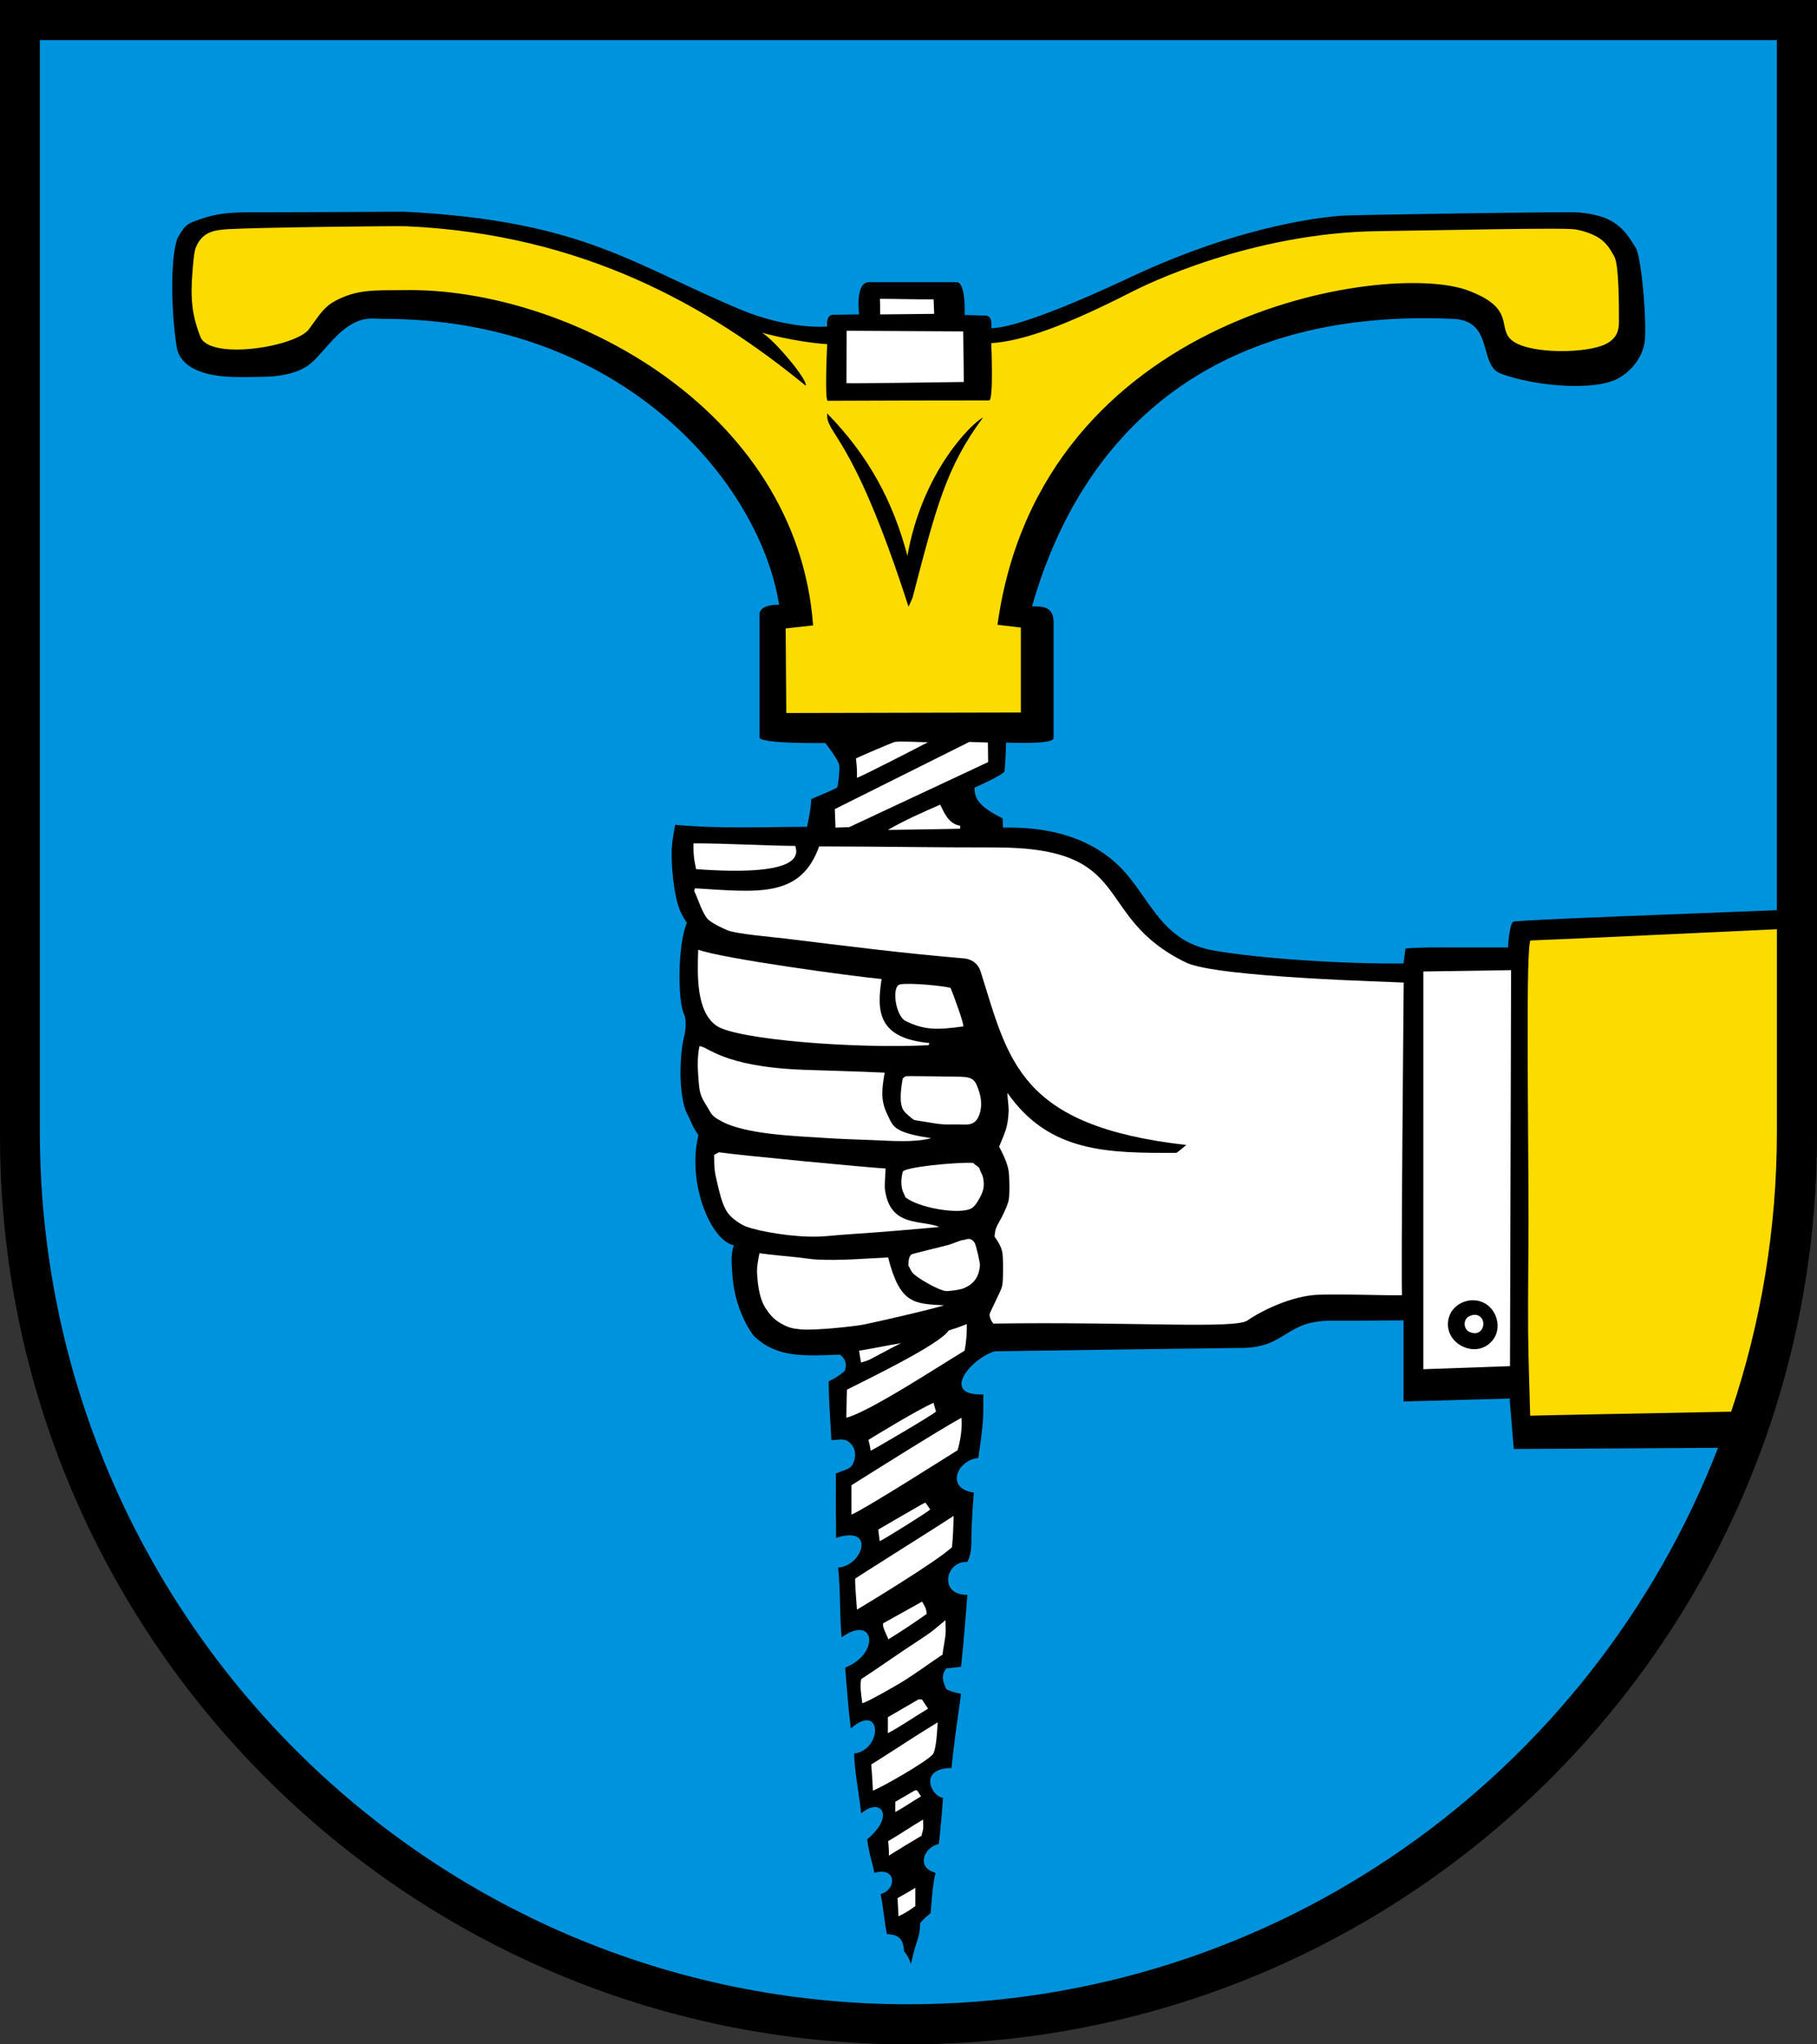
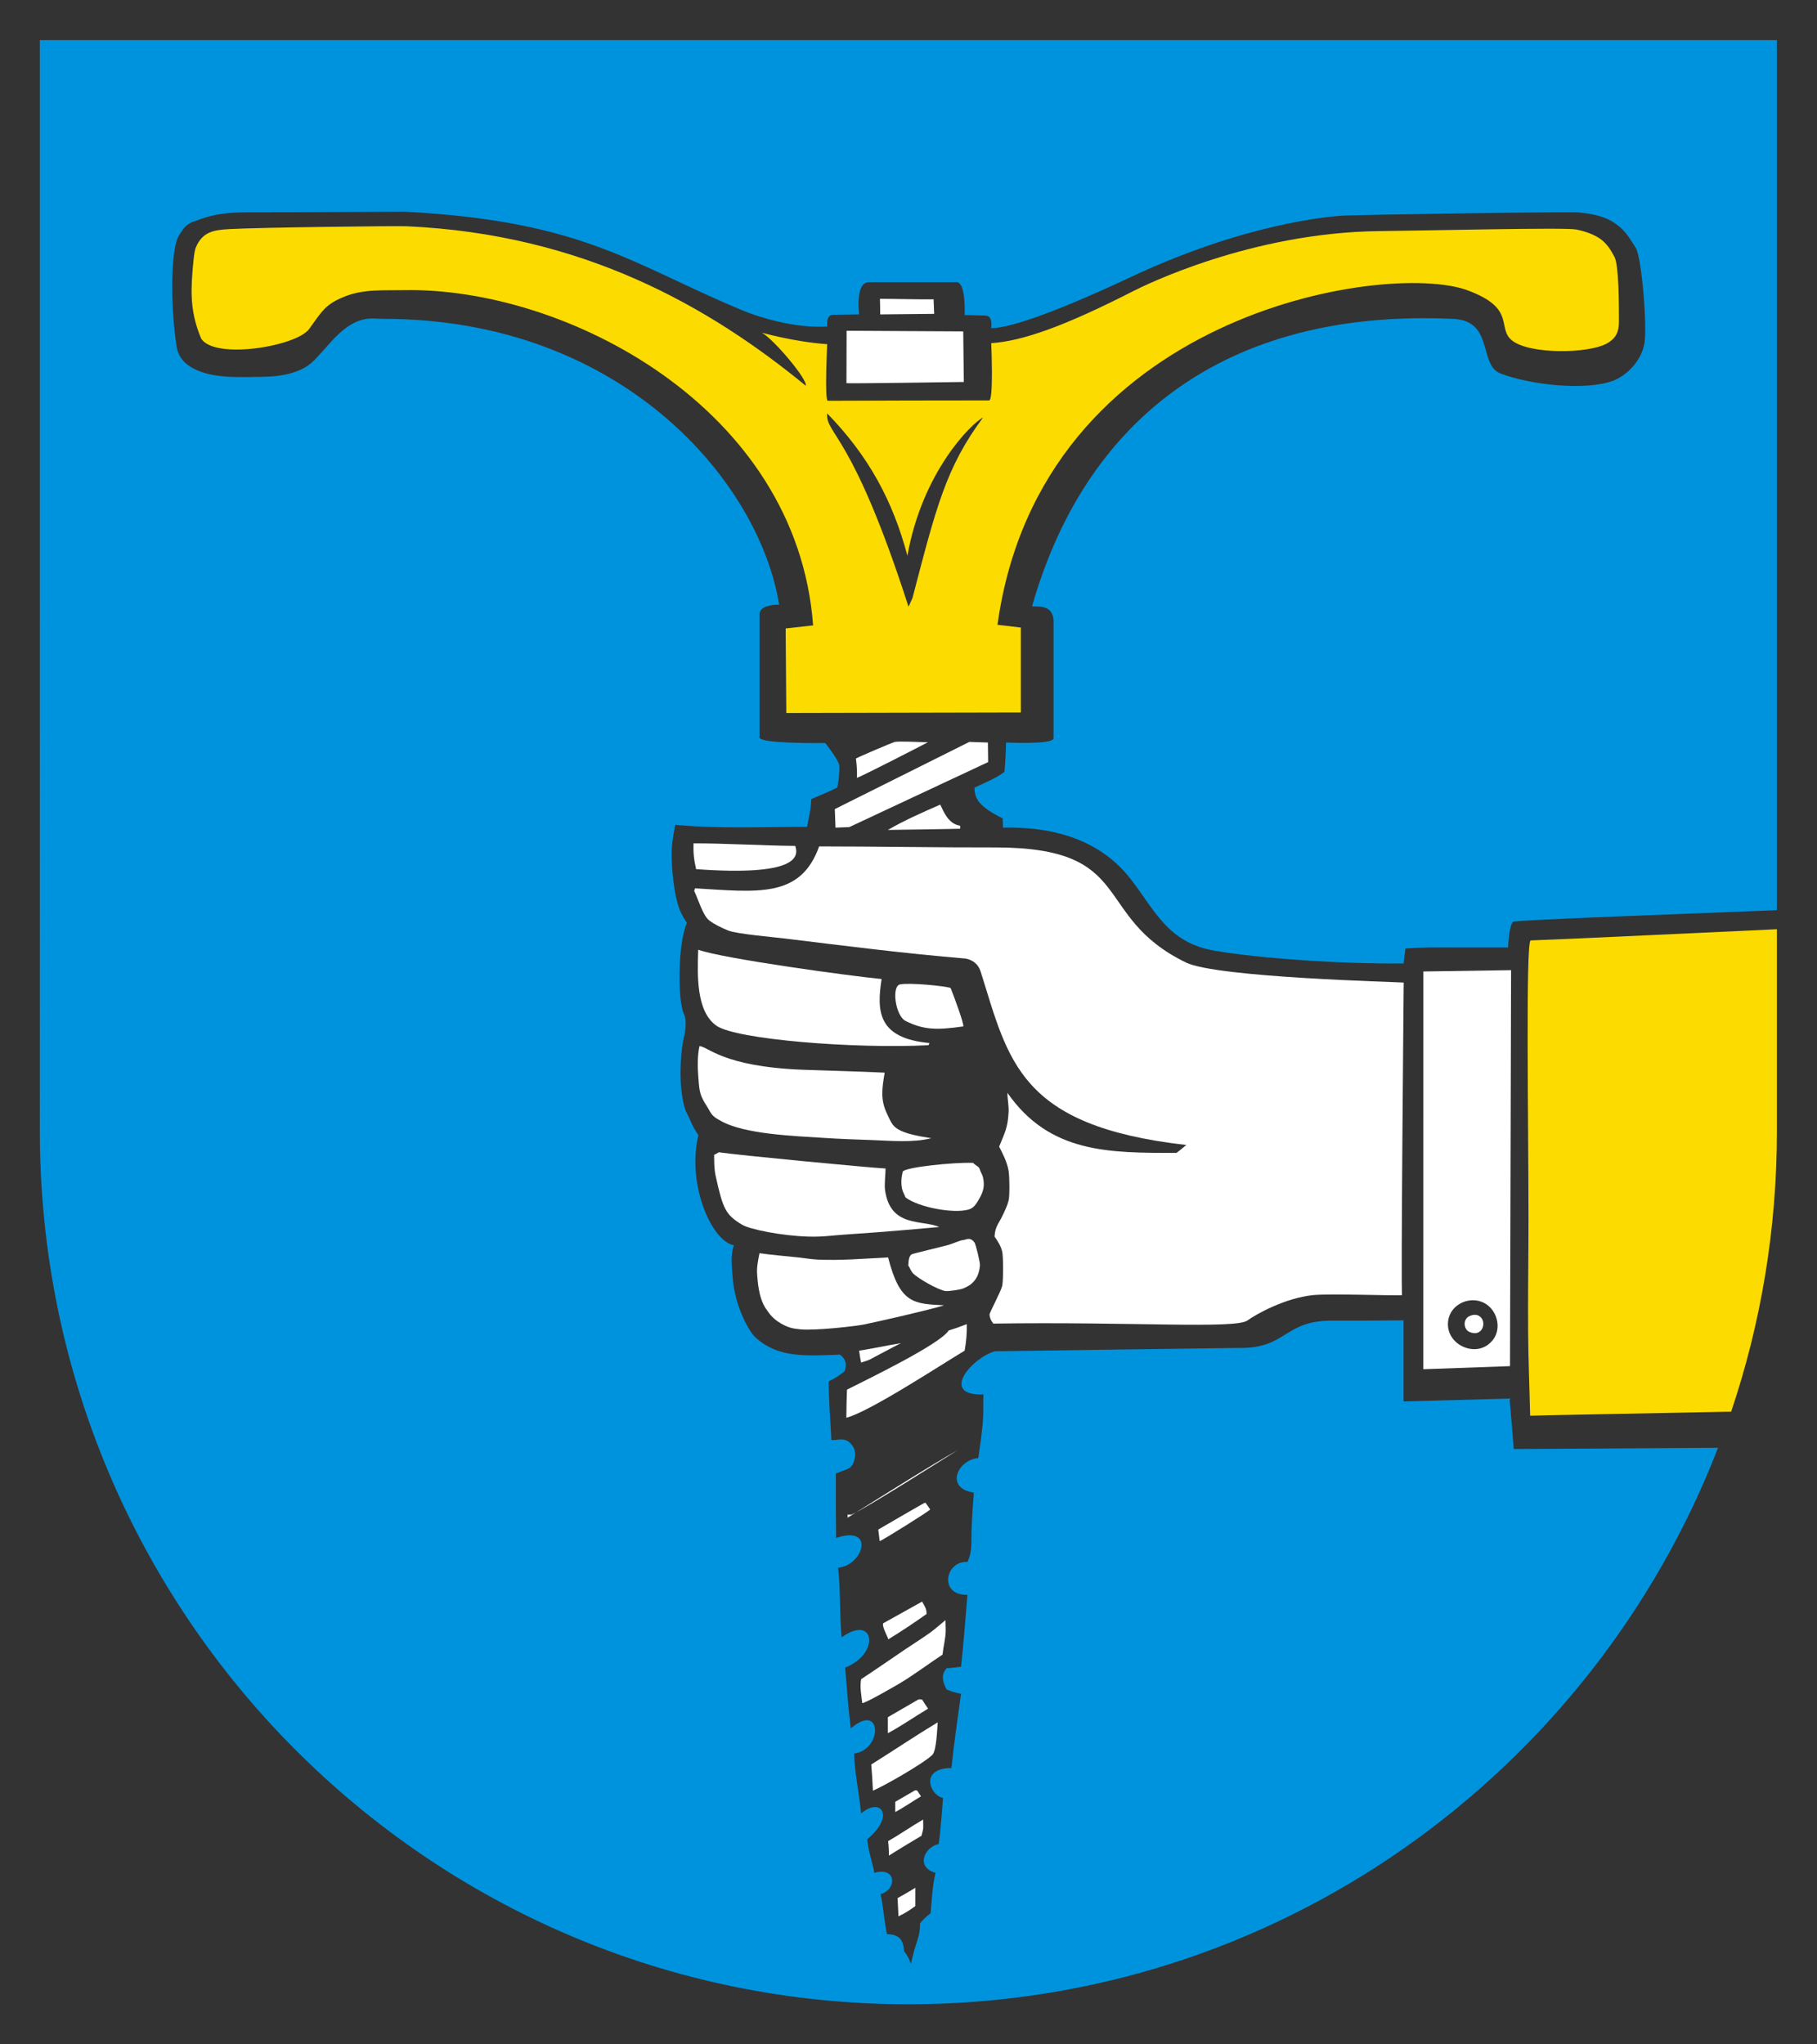
<svg xmlns="http://www.w3.org/2000/svg" xmlns:ns1="http://ns.adobe.com/AdobeIllustrator/10.0/" ns1:viewOrigin="70.8662 729.9287" ns1:rulerOrigin="0.5 -0.5" ns1:pageBounds="-0.5 841.5 594.5 0.5" width="283.465" height="318.897" viewBox="0 0 283.465 318.897" overflow="visible" enable-background="new 0 0 283.465 318.897" xml:space="preserve">
  <rect x="0" y="0" width="283.465" height="318.897" fill="#333333" stroke="none" />
  <g id="CMYK_Wappen" ns1:layer="yes" ns1:dimmedPercent="100" ns1:rgbTrio="#800080008000">
    <g>
-       <path ns1:knockout="Off" fill-rule="evenodd" clip-rule="evenodd" d="M0,0h283.465v177.165     c0,78.278-63.455,141.732-141.732,141.732S0,255.443,0,177.165V0z" />
      <g>
        <path ns1:knockout="Off" fill-rule="evenodd" clip-rule="evenodd" fill="#FCDB00" d="M238.717,220.836      c-0.104-4.369-0.286-8.744-0.319-13.114c-0.044-5.872,0.061-11.746,0.061-17.618c0-14.022-0.47-43.395,0.338-43.406      c7.25-0.266,28.657-1.309,38.413-1.749v31.528c0,15.297-2.51,30.004-7.138,43.729      C258.81,220.435,239.898,220.777,238.717,220.836z" />
        <path ns1:knockout="Off" fill-rule="evenodd" clip-rule="evenodd" fill="#FCDB00" d="M141.737,94.647l0.621-1.378      c3.637-13.919,5.194-20.359,11.021-28.16c-1.872,0.972-9.489,8.498-11.818,21.583c-2.261-8.544-6.073-15.607-12.516-22.201      C128.801,67.834,132.926,67.272,141.737,94.647z M159.259,111.145l-36.59,0.08l-0.1-13.193l4.284-0.479      c-2.553-34.093-38.74-52.781-63.847-52.294c-3.104,0.06-6.292-0.193-9.234,0.996c-2.233,0.903-3.092,1.63-4.483,3.587      c-0.356,0.501-0.71,0.997-1.076,1.495c-1.975,2.685-14.662,4.81-16.82,1.495c-1.538-3.646-1.691-6.628-1.355-10.543      c0.074-0.864,0.214-2.995,0.519-3.707c1.044-2.44,2.803-2.708,5.194-2.843c4.755-0.268,26.114-0.514,27.648-0.445      c27.652,1.228,47.34,12.603,62.3,24.872c0.353-0.894-4.919-7.18-6.835-8.269c0,0,5.063,1.438,10.183,1.792      c0.005-0.017-0.433,8.958,0.1,8.829c0.005-0.018,25.16-0.075,25.155-0.058c0.734,0.085,0.339-8.947,0.334-8.93      c4.854-0.32,11.416-2.632,22.062-8.071c1.778-0.909,18.46-9.185,38.464-9.407c8.429-0.093,28.896-0.592,30.671-0.259      c0.833,0.156,2.99,0.636,4.345,1.894c0.838,0.777,1.292,1.646,1.694,2.392c0.679,1.255,0.702,7.356,0.697,10.124      c-0.002,1.518-0.444,2.585-1.913,3.388c-2.908,1.59-11.88,1.697-14.688-0.418c-2.604-1.961,0.77-5.051-7.095-7.912      c-12.509-4.549-66.509,3.451-73.259,52.201l3.646,0.432V111.145z" />
      </g>
      <g>
        <path ns1:knockout="Off" fill-rule="evenodd" clip-rule="evenodd" fill="#0093DD" d="M277.209,141.977      c-11.699,0.497-40.777,1.505-41.143,1.812c-0.584,0.49-0.755,3.198-0.798,4.006h-8.788c-2.405,0-4.815-0.045-7.215,0.159      c-0.119,0.774-0.202,1.554-0.299,2.332c-9.479,0.111-22.453-0.77-29.516-1.993c-7.338-1.271-9.273-6.349-13.146-11.28      c-5.441-6.928-13.753-8.048-19.836-7.912l-0.04-1.435c-3.688-1.853-4.378-3.019-4.404-4.803      c1.243-0.586,3.738-1.628,4.684-2.491c0.135-1.511,0.215-3.027,0.238-4.544c0.005-0.017,7.417,0.381,7.417-0.681V97.209      c0.125-3.25-2.913-2.444-3.351-2.646c8.163-28.604,29.663-46.479,65.727-44.821c6.376,0.293,3.874,7.217,7.374,8.53      c4.841,1.816,13.25,2.687,17.498,1.136c1.986-0.726,4.456-2.951,4.942-5.919c0.435-2.655-0.44-13.342-1.355-14.808      c-1.111-1.78-1.776-2.919-3.547-4.045c-1.838-1.169-4.439-1.41-5.382-1.495c-1.572-0.142-35.419,0.363-37.168,0.518      c-1.889,0.167-14.801,1.175-32.584,9.506c-2.587,1.212-16.904,7.981-21.883,8.031c0.005-0.017,0.338-1.97-0.912-1.97      c0.005-0.018-3.234-0.081-3.234-0.081c0.005-0.017,0.242-5.115-1.25-5.125c0.005-0.017-13.67,0-13.688,0      c-2.188,0-1.522,5.023-1.522,5.023l-4.046,0.06c-1.182-0.021-0.932,1.816-0.937,1.833c-5.308,0.333-11.139-1.671-12.79-2.349      c-17.518-7.193-24.893-14.13-53.268-15.568c-0.018-0.001-15.659,0.1-23.245,0.1c-3.54,0-5.732,0.026-9.082,1.282      c-0.419,0.157-0.676,0.206-1.063,0.432c-0.852,0.497-1.13,1.072-1.674,1.893c-1.312,1.981-1.354,11.175-0.359,17.398      c0.673,4.208,6.78,4.516,7.274,4.584c1.382,0.191,6.548,0.105,7.732,0c1.271-0.113,4.012-0.453,5.88-1.993      c0.39-0.321,0.639-0.583,0.937-0.896c2.201-2.319,4.423-5.595,7.832-6.079c0.872-0.124,1.743,0,2.617,0      c37.296,0,58.667,25.519,61.713,44.592c0.005-0.017-3.125-0.125-3.063,1.563v19.125c0,1.063,10.263,0.869,10.259,0.886      c0.542,0.688,2.105,2.738,2.192,3.527c0.069,0.636-0.128,2.893-0.339,3.428c-1.318,0.666-2.698,1.194-4.046,1.793      c-0.026,1.463-0.378,2.891-0.638,4.325c-6.861,0.002-13.742,0.326-20.587-0.319c-0.178,1.094-0.407,2.182-0.498,3.289      c-0.213,2.587,0.271,7.926,1.335,10.264c0.279,0.613,0.626,1.192,0.996,1.753c-1.425,3.179-1.49,12.18-0.425,14.304      c0.38,0.758,0.221,2.561,0,3.375c-0.487,1.795-0.883,6.327-0.232,9.784c0.142,0.755,0.298,1.545,0.657,2.232      c0.771,1.472,0.638,1.703,1.794,3.408c-1.844,7.639,2.063,16.576,5.54,17.179c-0.556,1.524-0.326,3.191-0.219,4.783      c0.335,4.989,2.743,8.832,3.547,9.566c3.476,3.173,7.51,2.938,13.214,2.71c0.886,0.657,1.132,1.514,0.737,2.571      c-0.752,0.642-1.596,1.175-2.491,1.594c0.001,3.061,0.27,6.112,0.418,9.167c0.901,0.043,1.85-0.375,2.69,0.259      c0.969,0.73,1.225,1.833,0.857,2.989c-0.408,1.284-1.028,1.228-2.85,1.953c-0.006,3.361-0.002,6.702,0.039,10.064      c6.235-2.074,4.173,4.364,0.319,4.623c0.38,3.616,0.219,7.262,0.538,10.882c5.19-3.704,6.065,2.546,0.558,4.723      c0.32,3.698,0.417,5.69,0.877,9.486c4.881-4.226,5.021,3.307,0.519,3.926c0.104,3.111,0.675,5.473,1.096,9.327      c3.079-2.604,5.359,0.378,0.954,4.021c0.155,1.919,0.905,3.98,1.104,5.249c3.521-0.999,3.521,2.626,0.972,3.325      c0.425,1.864,0.558,4.18,0.997,6.238c1.896,0.061,2.568,0.831,2.67,2.69c0.503,0.555,0.843,1.239,1.057,1.953      c0.234-0.918,0.428-1.847,0.718-2.75c0.465-1.452,0.715-2.01,0.717-3.587c0.47-0.604,1.053-1.106,1.654-1.574      c0.17-2.107,0.284-4.23,0.758-6.298c-3.165-0.869-1.708-4.058,0.498-4.484c0.231-1.292,0.687-7.196,0.669-7.199      c-1.938-0.313-3.813-4.625,1.323-4.659c0.398-3.872,0.957-7.725,1.495-11.579c-0.771-0.146-1.532-0.36-2.252-0.678      c-0.585-1.129-0.948-2.243,0-3.308c0.756-0.03,1.501-0.163,2.252-0.239c0.257-2.076,0.937-10.257,0.997-11.22      c-4.503,0.121-3.503-5.317,0-5.122c0.179-0.404,0.345-0.822,0.438-1.255c0.252-1.174,0.158-2.396,0.199-3.588      c0.069-1.994,0.21-3.988,0.359-5.979c-4.537-0.637-2.562-5.124,0.697-5.381c0.305-2.15,0.652-4.305,0.758-6.477      c0.055-1.149-0.005-2.298,0.039-3.448c-6.886,0.22-1.844-5.693,1.794-6.736c0.005-0.017,38.008-0.52,38.025-0.519      c7.625,0.125,7-4.375,14.75-4.25c1.782,0.029,10.979-0.054,10.979-0.054v12.655l16.541-0.458l0.658,7.872l31.863-0.188      c-19.672,50.801-68.81,86.803-126.315,86.803c-74.833,0-135.495-60.966-135.495-136.174V6.26h270.99V141.977z" />
      </g>
      <g>
        <g>
          <path ns1:knockout="Off" fill-rule="evenodd" clip-rule="evenodd" fill="#FFFFFF" d="M228.202,210.043       c1.7,0.796,3.543,0.444,4.703-1.033c1.447-1.84,0.639-4.81-1.475-5.819c-2.056-0.981-4.726,0.09-5.381,2.272       C225.482,207.354,226.415,209.206,228.202,210.043z M222.051,213.584l0.005-62.043l13.683-0.207l-0.171,61.769L222.051,213.584       z M230.868,205.356c1.145,0.836,0.418,3.318-1.627,2.41c-0.955-0.425-1.031-1.99-0.018-2.453       C229.808,205.047,230.35,204.978,230.868,205.356z" />
          <path ns1:knockout="Off" fill-rule="evenodd" clip-rule="evenodd" fill="#FFFFFF" d="M140.166,298.919       c0.953-0.43,1.792-0.965,2.631-1.595v-2.85c-0.903,0.57-1.845,1.08-2.771,1.614       C140.095,297.029,140.111,297.977,140.166,298.919z" />
          <path ns1:knockout="Off" fill-rule="evenodd" clip-rule="evenodd" fill="#FFFFFF" d="M138.672,289.452       c1.677-1.058,3.377-2.077,5.082-3.089c0.384-1.339,0.268-1.181,0.259-2.531c-1.853,1.07-3.604,2.304-5.461,3.368       C138.642,287.947,138.685,288.7,138.672,289.452z" />
          <path ns1:knockout="Off" fill-rule="evenodd" clip-rule="evenodd" fill="#FFFFFF" d="M136.181,279.328       c1.854-0.789,7.959-4.3,9.267-5.58c0.651-0.638,0.763-4.063,0.837-5.082c-3.502,2.116-6.895,4.406-10.363,6.577       C136.026,276.604,136.13,277.964,136.181,279.328z" />
          <path ns1:knockout="Off" fill-rule="evenodd" clip-rule="evenodd" fill="#FFFFFF" d="M138.513,270.36       c2.149-1.144,4.178-2.582,6.277-3.827c-0.324-0.462-0.633-0.938-0.937-1.415c-0.173-0.037-0.361-0.053-0.538-0.04       c-1.607,0.918-3.199,1.866-4.803,2.79V270.36z" />
          <path ns1:knockout="Off" fill-rule="evenodd" clip-rule="evenodd" fill="#FFFFFF" d="M134.526,265.677       c0.681-0.09,5.357-2.803,5.899-3.129c2.252-1.358,4.413-2.993,6.616-4.444c0.122-1.209,0.471-2.479,0.498-3.687       c0.013-0.558-0.04-1.132-0.04-1.694c-0.803,0.655-1.61,1.393-2.451,1.993c-1.316,0.941-2.706,1.801-4.046,2.71       c-2.215,1.504-4.418,3.034-6.656,4.504C134.115,263.096,134.382,264.518,134.526,265.677z" />
          <path ns1:knockout="Off" fill-rule="evenodd" clip-rule="evenodd" fill="#FFFFFF" d="M138.557,255.734       c2.229-1.375,3.851-2.452,5.994-3.969c0-0.862-0.276-1.167-0.697-1.933c0,0-4.184,2.339-6.079,3.388       C137.566,253.821,138.666,255.588,138.557,255.734z" />
-           <path ns1:knockout="Off" fill-rule="evenodd" clip-rule="evenodd" fill="#FFFFFF" d="M133.689,251.088       c1.81-1.071,12.662-7.673,14.827-9.746c0.179-1.621,0.206-3.254,0.26-4.883c-2.071,1.387-15.296,9.674-15.346,9.786       C133.311,246.513,133.66,250.42,133.689,251.088z" />
          <path ns1:knockout="Off" fill-rule="evenodd" clip-rule="evenodd" fill="#FFFFFF" d="M137.238,240.397       c0.421-0.103,7.838-4.743,7.875-4.938c-0.161-0.246-0.563-0.855-0.762-1.072c-0.202,0.034-6.777,3.889-7.334,4.205       L137.238,240.397z" />
-           <path ns1:knockout="Off" fill-rule="evenodd" clip-rule="evenodd" fill="#FFFFFF" d="M132.832,236.261       c1.867-0.715,15.066-9.125,16.562-10.044c0.453-1.577,0.736-3.409,0.598-5.063c-3.419,1.857-15.722,9.629-17.159,10.523       V236.261z" />
-           <path ns1:knockout="Off" fill-rule="evenodd" clip-rule="evenodd" fill="#FFFFFF" d="M135.821,226.296       c0.226-0.029,10.133-5.844,10.204-6.119c-0.132-0.448-0.284-0.896-0.378-1.355c-2.451,1.059-9.108,5.125-10.164,5.78       C135.618,225.142,135.764,225.744,135.821,226.296z" />
+           <path ns1:knockout="Off" fill-rule="evenodd" clip-rule="evenodd" fill="#FFFFFF" d="M132.832,236.261       c1.867-0.715,15.066-9.125,16.562-10.044c-3.419,1.857-15.722,9.629-17.159,10.523       V236.261z" />
          <path ns1:knockout="Off" fill-rule="evenodd" clip-rule="evenodd" fill="#FFFFFF" d="M132.035,221.154       c3.632-0.946,14.532-8.112,18.454-10.463c0.256-1.415,0.367-2.707,0.339-4.145c-0.929,0.37-1.872,0.705-2.829,0.997       c-1.36,2.168-12.92,7.728-15.864,9.227C132.085,218.231,132.036,219.692,132.035,221.154z" />
          <path ns1:knockout="Off" fill-rule="evenodd" clip-rule="evenodd" fill="#FFFFFF" d="M134.347,212.545       c0.424-0.153,0.913-0.265,1.315-0.458c0.531-0.256,3.798-2.041,4.903-2.571c-2.186,0.352-4.352,0.834-6.537,1.176       C134.13,211.304,134.192,211.945,134.347,212.545z" />
          <path ns1:knockout="Off" fill-rule="evenodd" clip-rule="evenodd" fill="#FFFFFF" d="M138.513,129.46       c0,0,10.612-0.146,11.288-0.188l-0.009-0.47c-1.929-0.28-2.616-2.343-3.108-3.289       C143.909,126.72,141.136,127.948,138.513,129.46z" />
          <path ns1:knockout="Off" fill-rule="evenodd" clip-rule="evenodd" fill="#FFFFFF" d="M130.341,129.101l2.147-0.079l21.669-10.145       l-0.04-3.049l-2.89-0.1l-20.989,10.481L130.341,129.101z" />
          <path ns1:knockout="Off" fill-rule="evenodd" clip-rule="evenodd" fill="#FFFFFF" d="M133.689,121.329       c0.744-0.211,10.144-5.054,11.061-5.541c-0.921-0.027-4.47-0.192-5.142-0.06c-0.346,0.068-5.676,2.347-6.078,2.591       C133.667,119.347,133.727,120.294,133.689,121.329z" />
          <path ns1:knockout="Off" fill-rule="evenodd" clip-rule="evenodd" fill="#FFFFFF" d="M150.363,59.584l-0.093-7.889l-18.195-0.1       l-0.024,8.176C132.147,59.856,150.363,59.584,150.363,59.584z" />
          <path ns1:knockout="Off" fill-rule="evenodd" clip-rule="evenodd" fill="#FFFFFF" d="M137.316,49.045l8.422-0.085l-0.091-2.266       c-2.788,0.026-5.582-0.08-8.371-0.08C137.303,47.426,137.316,48.232,137.316,49.045z" />
          <path ns1:knockout="Off" fill-rule="evenodd" clip-rule="evenodd" fill="#FFFFFF" d="M139.666,282.658       c1.376-0.732,2.675-1.652,4.018-2.448c-0.207-0.296-0.405-0.601-0.599-0.906c-0.111-0.024-0.231-0.034-0.345-0.026       c-1.028,0.588-2.047,1.194-3.074,1.786V282.658z" />
        </g>
        <g>
          <path ns1:knockout="Off" fill-rule="evenodd" clip-rule="evenodd" fill="#FFFFFF" d="M147.281,203.617       c-4.698-0.255-6.88-0.198-8.729-7.473c-3.655,0.176-7.318,0.508-10.98,0.338c-1.023-0.047-2.033-0.229-3.05-0.338       c-2.013-0.218-4.033-0.371-6.038-0.658c-0.224,1.123-0.466,2.258-0.359,3.408c0.072,0.768,0.178,3.489,1.355,5.241       c0.727,1.081,1.264,1.681,2.392,2.332c1.054,0.608,1.777,0.787,2.989,0.896c2.44,0.221,8.596-0.494,9.825-0.737       C136.761,206.216,145.183,204.286,147.281,203.617z" />
          <path ns1:knockout="Off" fill-rule="evenodd" clip-rule="evenodd" fill="#FFFFFF" d="M218.738,202.022       c-0.215,0.063,0.255-48.767,0.25-48.75c-0.993-0.102-29.126-0.776-33.961-3.125c-14.914-7.25-7.539-18-29.914-17.956       c-9.108,0.018-18.215-0.159-27.323-0.16c-2.895,8.131-9.614,7.116-19.371,6.537l-0.119,0.419       c0.609,1.205,1.325,3.771,2.312,4.563c0.761,0.611,2.058,1.225,2.97,1.594c1.37,0.556,7.071,1.035,8.928,1.262       c9.375,1.151,18.747,2.338,28.16,3.122c1.132,0.244,1.944,0.869,2.313,2.013c4.382,13.918,5.944,24.105,32.086,27.064       c-0.513,0.411-0.998,0.856-1.535,1.235c-10.536,0.005-19.793,0.066-26.366-9.366c-0.004,1.001,0.229,1.986,0.18,2.989       c-0.123,2.469-0.608,3.261-1.476,5.4c0.615,1.195,1.244,2.43,1.476,3.767c0.144,0.835,0.193,3.865,0,4.644       c-0.2,0.804-0.583,1.586-0.937,2.332c-0.633,1.333-1.163,1.7-1.256,3.288c0.51,0.72,1,1.479,1.195,2.352       c0.188,0.834,0.184,4.504,0,5.341c-0.186,0.846-1.983,4.169-1.973,4.464c0.019,0.518,0.26,1.028,0.598,1.415       c21.765-0.32,37.774,0.882,39.659-0.499c1.293-0.946,5.855-3.509,10.244-3.946C207.58,201.753,218.416,202.168,218.738,202.022       z" />
          <path ns1:knockout="Off" fill-rule="evenodd" clip-rule="evenodd" fill="#FFFFFF" d="M152.024,199.771       c0.62-0.764,0.779-1.625,0.856-2.372c0.043-0.409-0.637-3.302-0.856-3.587c-0.126-0.163-0.265-0.335-0.498-0.458       c-0.482-0.254-0.938,0.076-1.396,0.1c-0.258,0.013-1.686,0.598-2.093,0.717c-0.742,0.218-5.606,1.377-5.779,1.475       c-0.542,0.307-0.506,1.206-0.558,1.753c0.248,0.362,0.374,0.798,0.657,1.136c0.687,0.82,4.083,2.732,5.142,2.85       c0.512,0.057,2.295-0.203,2.771-0.398C150.862,200.742,151.499,200.416,152.024,199.771z" />
          <path ns1:knockout="Off" fill-rule="evenodd" clip-rule="evenodd" fill="#FFFFFF" d="M146.544,191.4       c-2.726-1.179-7.645,0.135-8.471-5.76c-0.125-0.894,0.08-2.394,0.08-3.368c-2.672-0.134-23.276-2.103-26.008-2.531       c-0.246,0.131-0.476,0.297-0.737,0.399c0.018,0.61-0.036,2.032,0.239,3.288c1.153,5.25,1.579,6.053,4.086,7.593       c1.235,0.759,6.233,1.747,10.323,1.873c2.381,0.074,3.721-0.189,6.099-0.339C137.773,192.202,146.146,191.439,146.544,191.4z" />
          <path ns1:knockout="Off" fill-rule="evenodd" clip-rule="evenodd" fill="#FFFFFF" d="M152.842,182.372       c-0.127-0.453-0.743-0.59-1.017-0.977c-2.966-0.121-10.837,0.689-11.001,1.395c-0.232,1-0.264,1.763-0.1,2.631       c0.091,0.484,0.371,0.898,0.538,1.355c1.95,1.529,7.492,2.592,9.865,1.894c0.821-0.242,1.209-0.917,1.674-1.734       c0.621-1.091,0.823-1.937,0.578-3.168C153.266,183.195,152.976,182.855,152.842,182.372z" />
          <path ns1:knockout="Off" fill-rule="evenodd" clip-rule="evenodd" fill="#FFFFFF" d="M145.288,177.549       c-2.154-0.337-4.05-0.715-5.182-1.395c-0.969-0.583-1.199-1.335-1.693-2.352c-1.108-2.275-0.805-4.015-0.399-6.478       c-4.225-0.208-8.454-0.293-12.682-0.451c-12.719-0.477-14.921-3.708-16.216-3.674c-0.342,1.652-0.293,3.343-0.159,5.016       c0.17,2.13,0.215,2.65,1.396,4.471c0.3,0.464,0.47,0.96,0.956,1.415c0.373,0.349,0.724,0.501,1.097,0.717       c3.689,2.139,11.674,2.384,16.049,2.677c2.5,0.167,5.004,0.252,7.507,0.339C138.926,177.938,142.407,178.281,145.288,177.549z" />
-           <path ns1:knockout="Off" fill-rule="evenodd" clip-rule="evenodd" fill="#FFFFFF" d="M140.824,168.242       c-0.221,1.357-0.64,3.777,0.14,4.982c0.23,0.357,1.31,1.307,1.693,1.495c0.066,0.032,2.963,0.473,3.349,0.538       c1.101,0.185,2.178,0.161,3.288,0.146c1.327-0.017,2.555,0.327,3.295-1.076c0.597-1.13,0.589-2.656,0.213-3.873       c-0.603-1.948-0.914-2.451-3.017-2.498c-0.859-0.019-8.269-0.13-8.482-0.073C141.188,167.914,140.908,168.154,140.824,168.242z       " />
          <path ns1:knockout="Off" fill-rule="evenodd" clip-rule="evenodd" fill="#FFFFFF" d="M144.85,163.041l0.159-0.339       c-8.021-0.743-8.271-4.868-7.473-9.985c-4.449-0.412-24.742-3.165-28.61-4.57c-0.148,4.085-0.304,9.667,2.861,11.865       C114.863,162.147,133.28,163.626,144.85,163.041z" />
          <path ns1:knockout="Off" fill-rule="evenodd" clip-rule="evenodd" fill="#FFFFFF" d="M150.271,160.111       c0.209-0.234-1.583-5.084-1.973-5.999c-0.91-0.32-6.425-0.854-7.888-0.555c-1.359,0.277-0.73,4.924,0.893,5.717       C144.113,160.647,146.051,160.709,150.271,160.111z" />
          <path ns1:knockout="Off" fill-rule="evenodd" clip-rule="evenodd" fill="#FFFFFF" d="M124.063,131.951       c-5.29-0.046-10.573-0.398-15.863-0.398c-0.058,1.46,0.066,2.604,0.398,4.025C124.238,136.709,124.676,133.709,124.063,131.951       z" />
        </g>
      </g>
    </g>
  </g>
</svg>